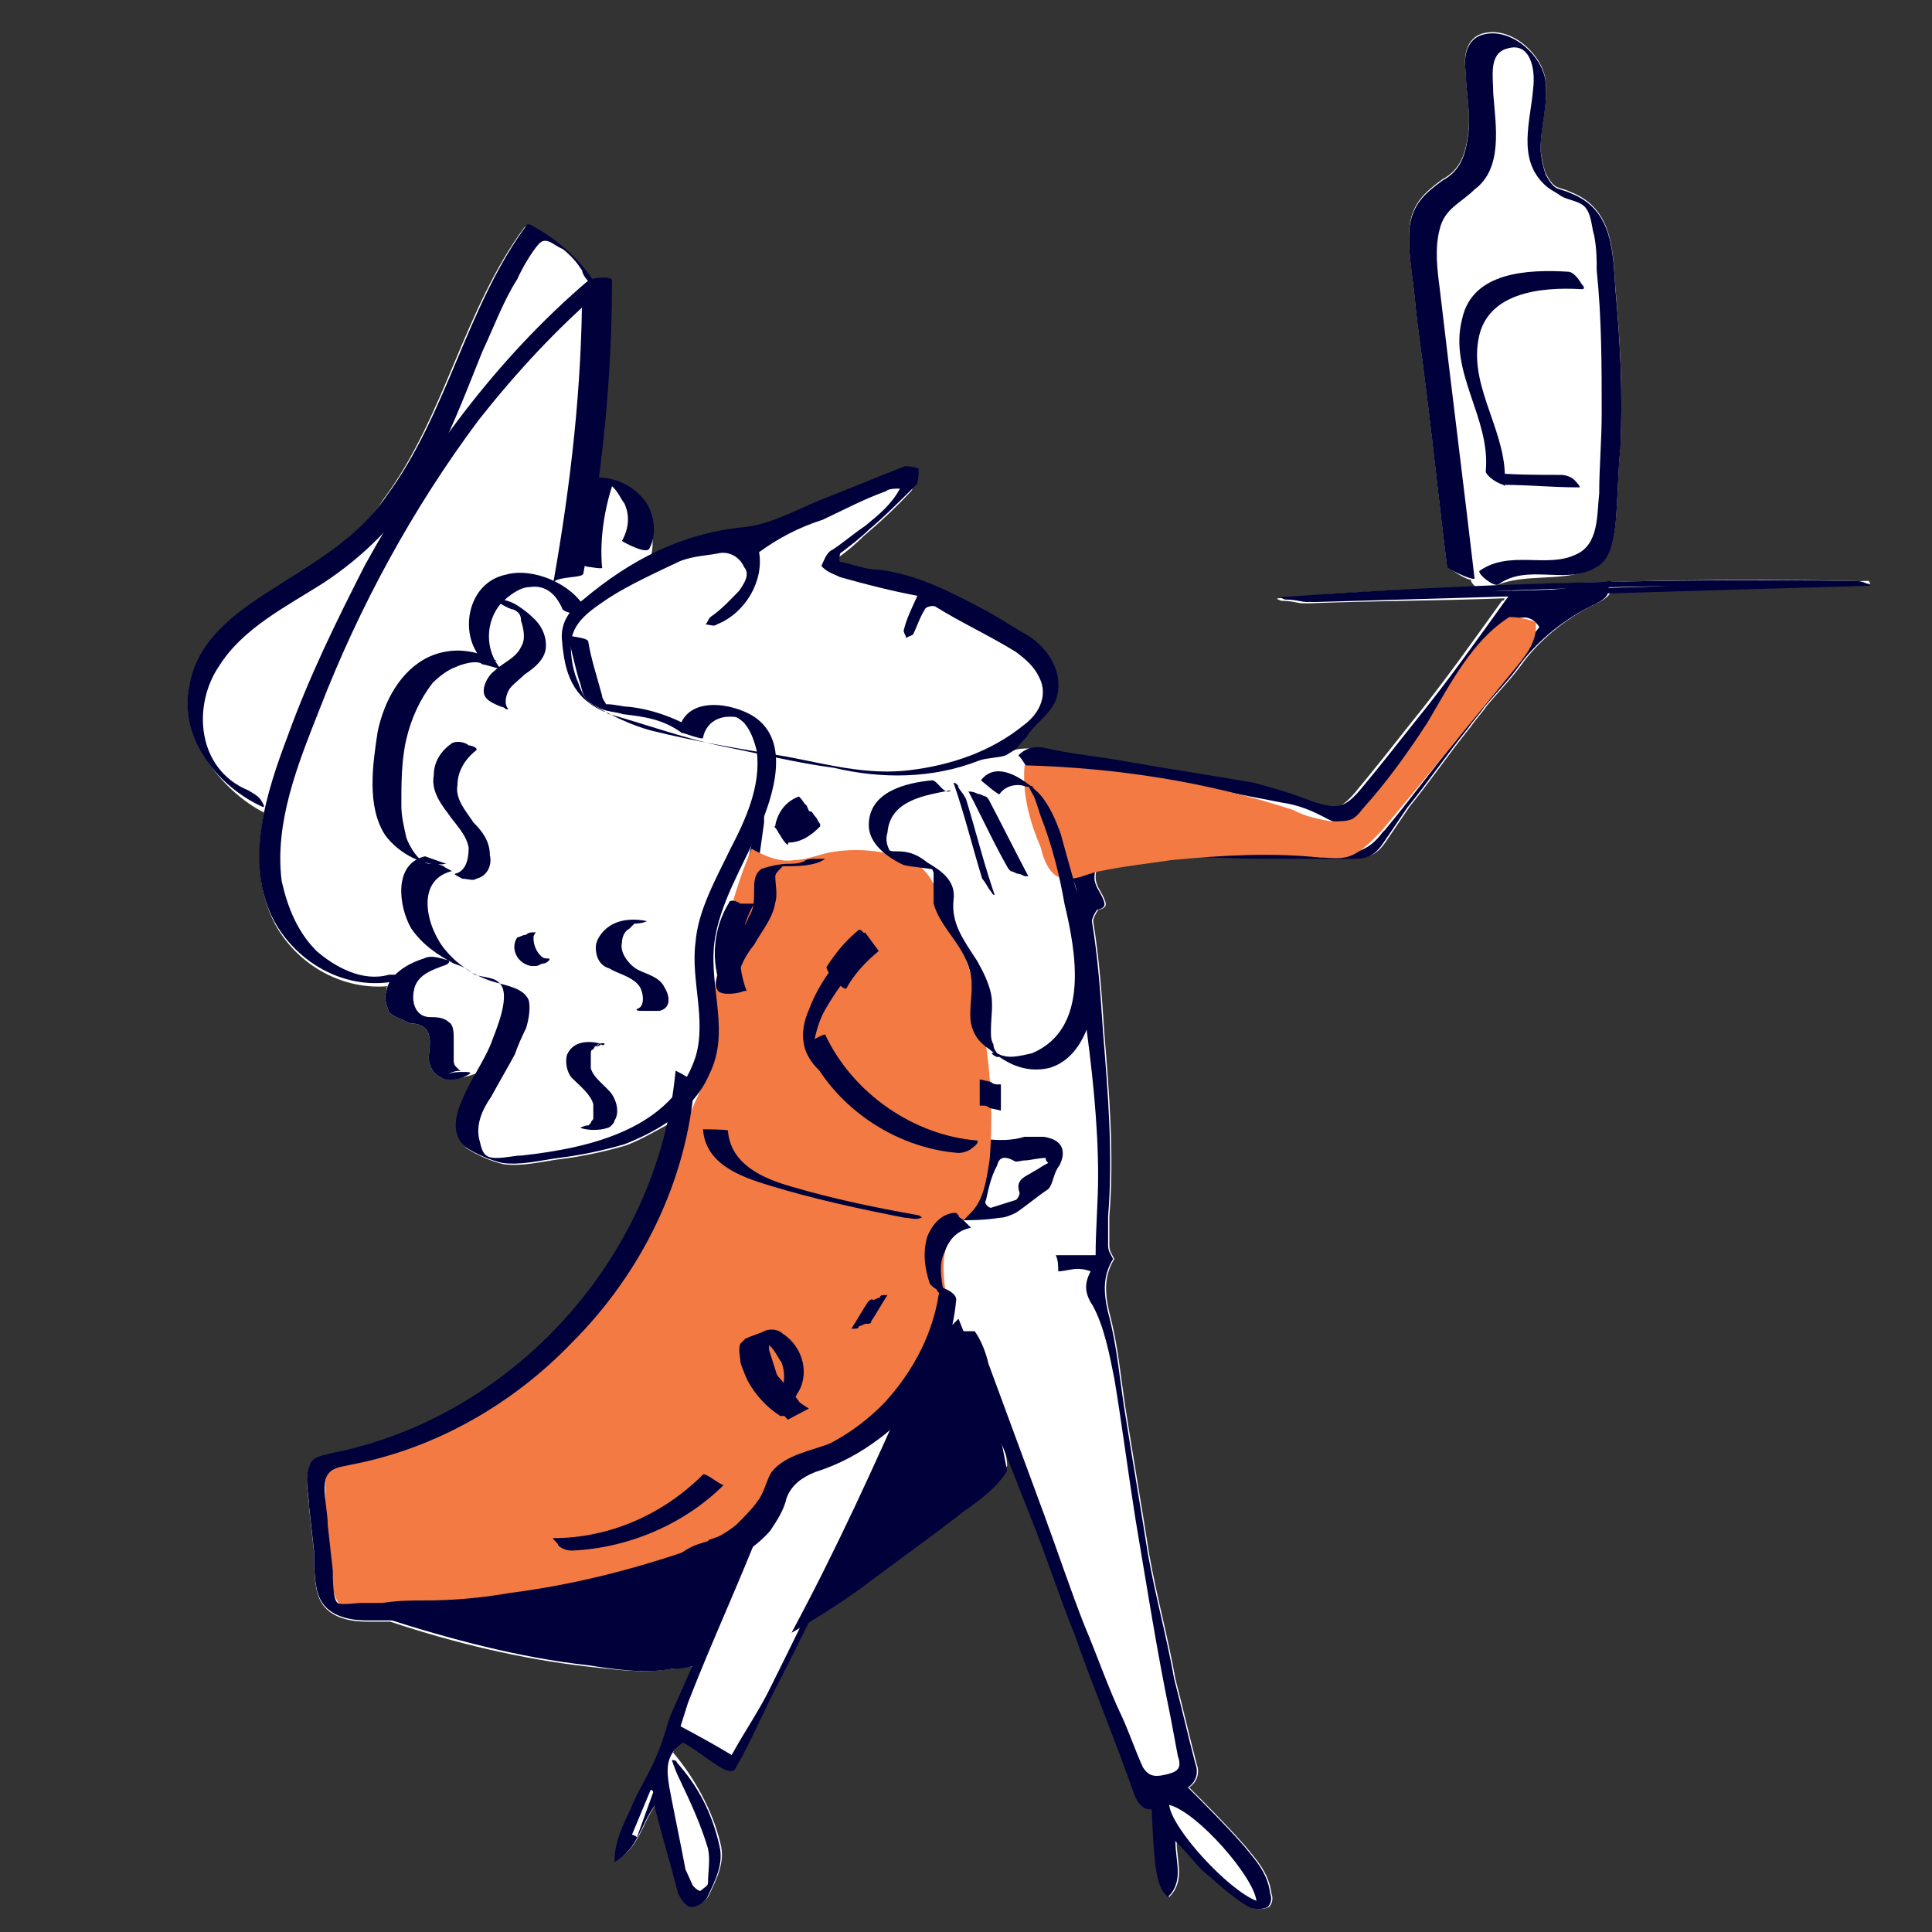
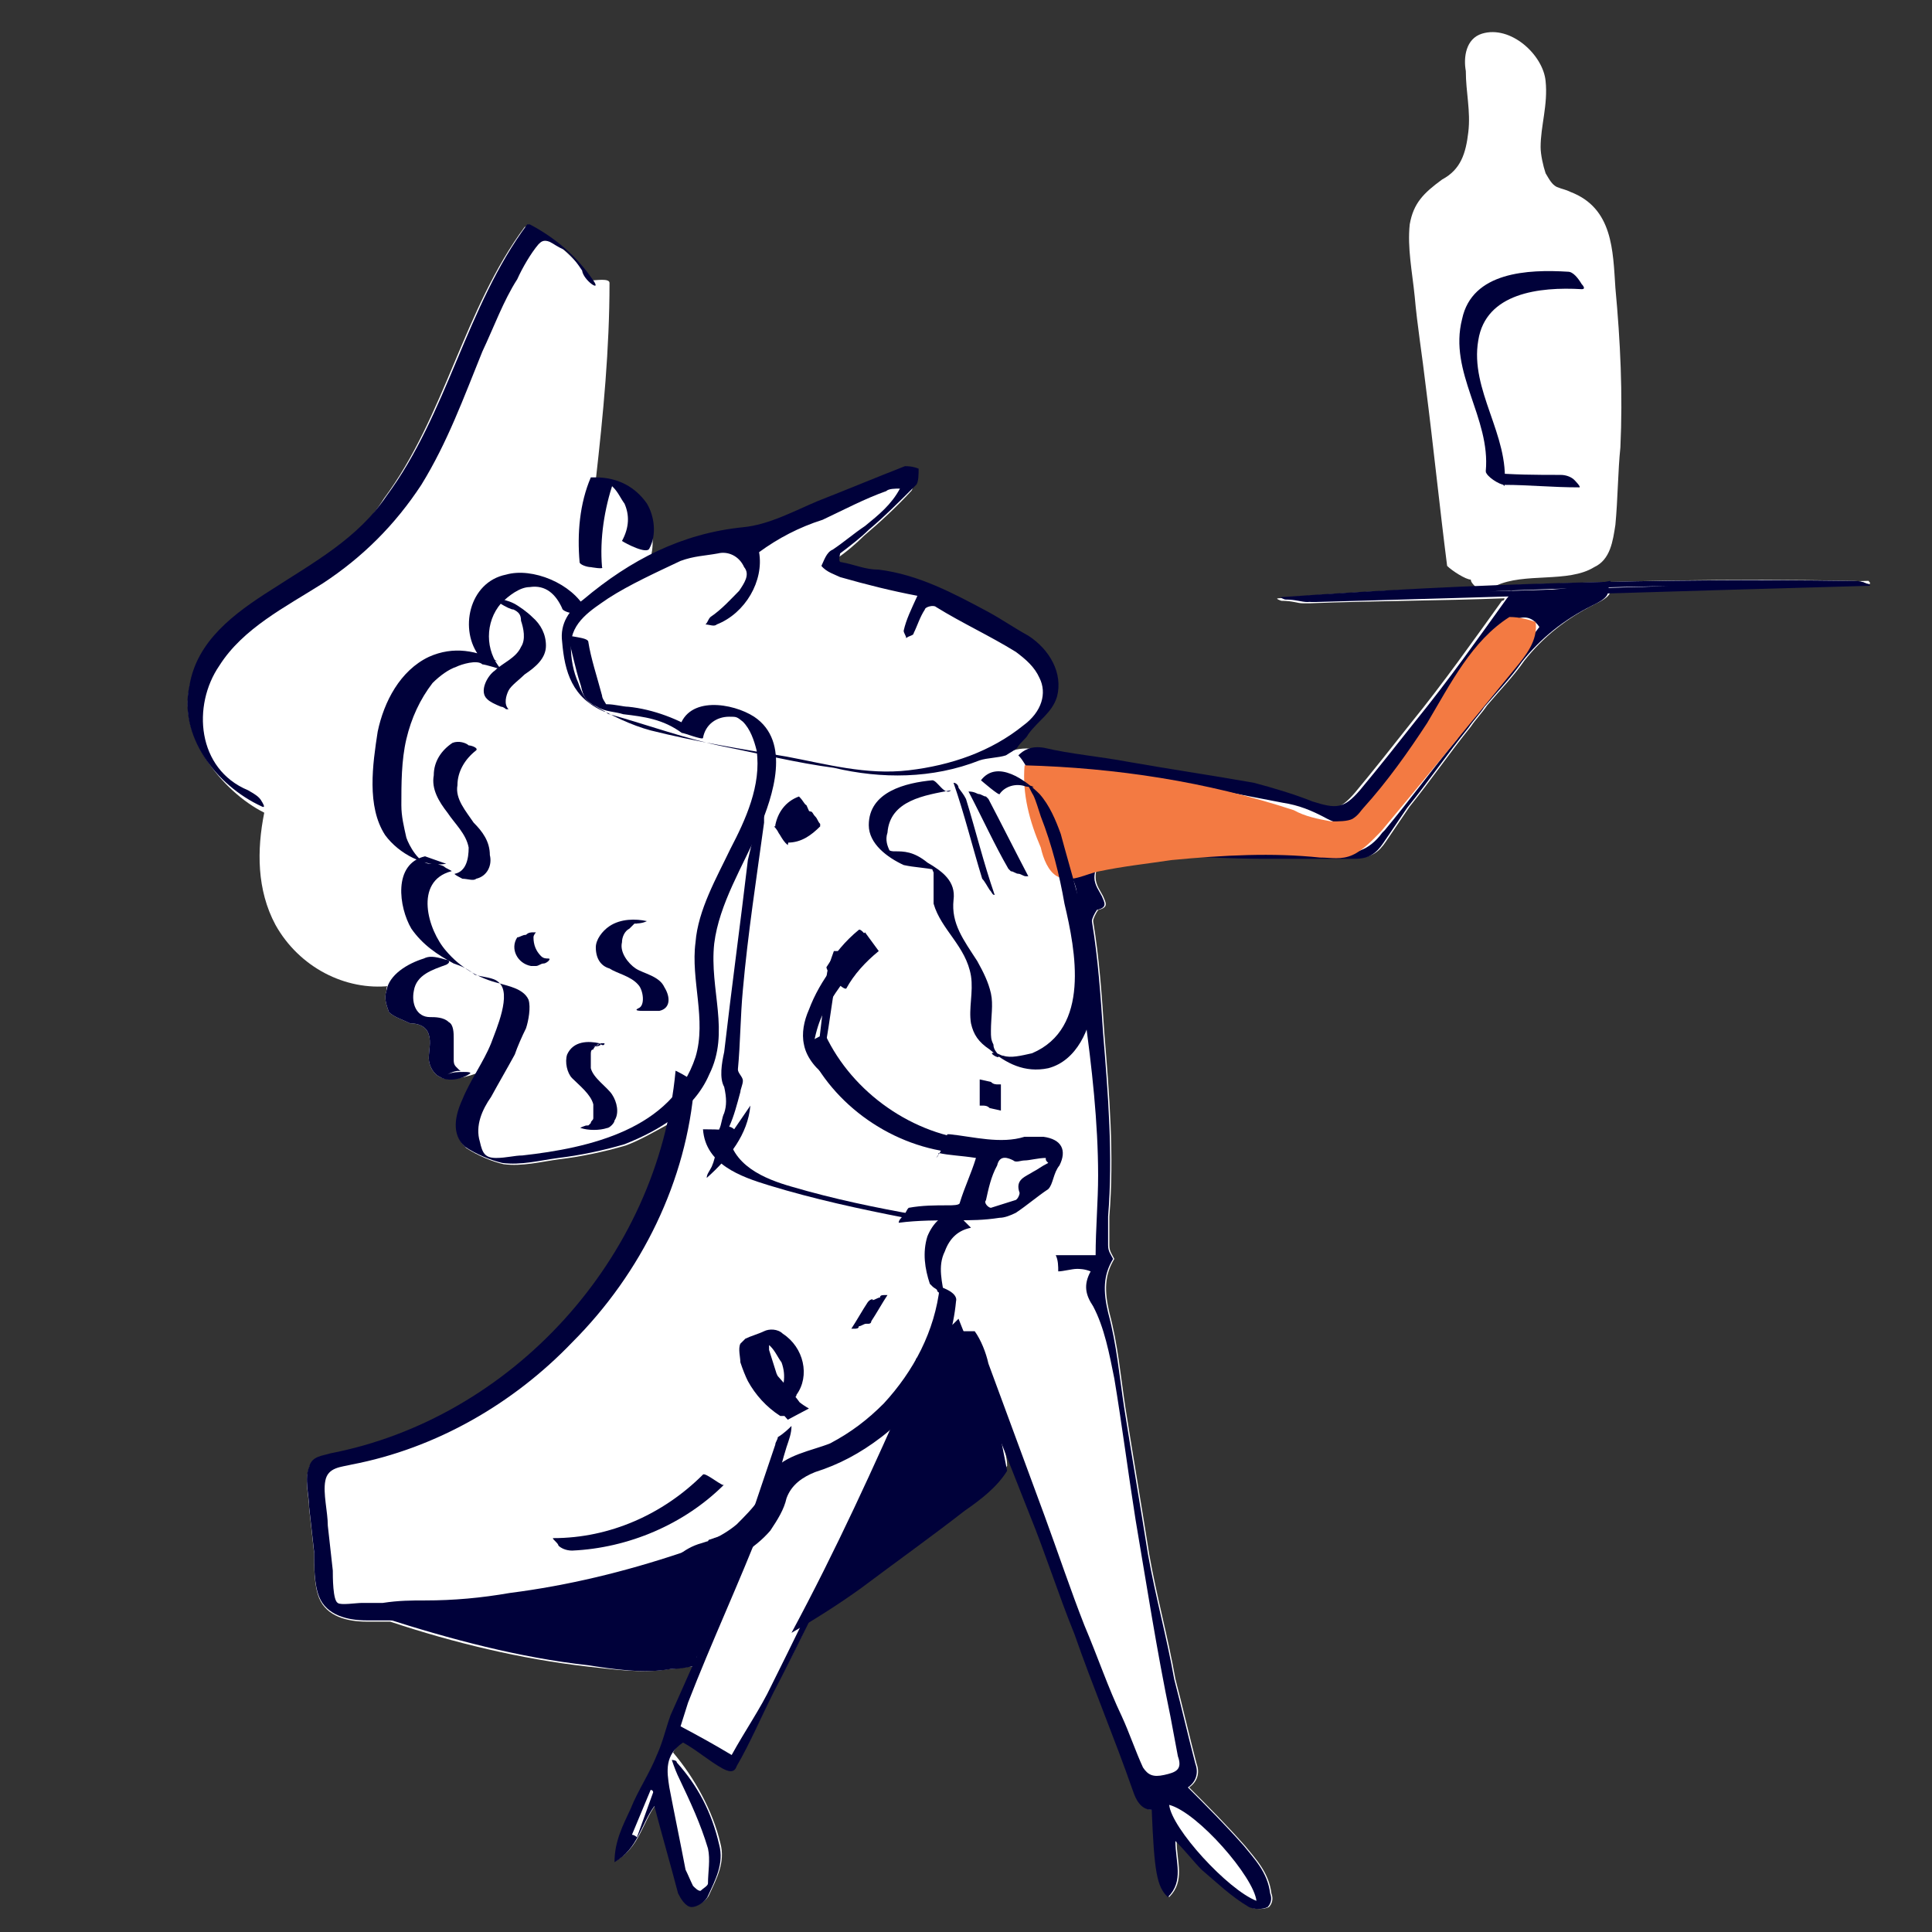
<svg xmlns="http://www.w3.org/2000/svg" version="1.1" id="Layer_2_00000115516908859129846680000009418452192516838798_" x="0px" y="0px" viewBox="0 0 155 155" style="enable-background:new 0 0 155 155;" xml:space="preserve">
  <rect x="0" y="0" width="155" height="155" fill="#333333" stroke="none" />
  <style type="text/css">
	.st0{fill:#FFFFFF;}
	.st1{fill:#00013A;}
	.st2{fill:#F37A42;}
</style>
  <path class="st0" d="M149.7,46.8c-0.4-0.2-0.9-0.2-1.3-0.2c-9.4-0.2-18.8,0-28.4,0.4c2.3-1.1,5.8-0.2,7.9-1.5  c1.3-0.6,1.5-2.1,1.7-3.4c0.2-2.1,0.2-4.3,0.4-6.2c0.2-4.3,0-8.5-0.4-12.8c-0.2-3-0.2-6.4-3.6-7.7c-0.4-0.2-0.6-0.2-1.1-0.4  c-0.4-0.2-0.6-0.6-0.9-1.1c-0.2-0.6-0.4-1.5-0.4-2.1c0-1.7,0.6-3.4,0.4-5.3c-0.2-2.1-2.8-4.5-5.1-3.8c-1.3,0.4-1.5,1.9-1.3,3  c0,1.7,0.4,3.2,0.2,4.9s-0.6,3-2.1,3.8c-1.5,1.1-2.3,1.9-2.6,3.6c-0.2,1.9,0.2,3.8,0.4,5.8c0.2,2.3,0.6,4.7,0.9,7.3  c0.6,4.7,1.1,9.6,1.7,14.3c0.4,0.4,1.5,1.1,1.9,1.1c0,0.2,0.2,0.4,0.4,0.6c-5.3,0.2-10.5,0.4-15.8,0.9c-0.4,0,0.2,0.2,0.2,0.2  c0.9,0,1.3,0.2,1.7,0.2h0.2c0.2,0,0.2,0,0.4,0c5.1-0.2,10.5-0.2,15.6-0.4c0,0.2-0.2,0.2-0.2,0.2c-2.3,3.2-4.7,6.6-7.3,9.8  c-1.5,1.9-3,3.8-4.5,5.6c-1.3,1.5-1.9,1.5-3.8,0.9c-1.5-0.6-3.2-1.1-4.7-1.5c-3.4-0.6-6.8-1.1-10.2-1.7c-2.1-0.4-4.5-0.6-6.6-1.1  c-0.6-0.2-1.5-0.2-2.1,0c0.2-0.4,0.6-0.6,0.9-1.1c0.9-1.1,1.9-1.7,2.3-3c0.4-1.9-0.6-3.8-2.3-4.9c-1.1-0.6-2.1-1.3-3.2-1.9  c-2.8-1.5-5.6-3-8.8-3.4c-1.1,0-1.9-0.4-3-0.6c-0.2,0-0.2-0.2-0.2-0.4c0.9-0.6,1.7-1.3,2.3-1.9c1.3-1.1,2.6-2.3,3.8-3.6  c0.2-0.2,0.2-0.9,0.2-1.3c-0.4-0.2-0.9-0.2-1.1-0.2c-2.3,0.9-4.7,1.9-7,2.8c-1.9,0.9-3.8,1.9-6,2.1c-2.6,0.2-4.9,0.9-7,1.9  c0.4-1.3,0-3.2-0.6-4.1c-0.9-1.3-2.3-2.1-3.8-2.1c0.6-5.3,1.1-10.5,1.1-15.8c0-0.4-1.1-0.2-1.5-0.2c-1.3-1.9-3-3.4-5.1-4.3  c0,0,0,0-0.2,0c-4.9,6.6-6.4,15.2-11.3,21.8c-2.1,3.4-5.6,5.3-9,7.5c-3,1.9-6,4.1-6.6,7.7c-0.9,3.8,2.6,8.3,6,10  c-0.6,3-0.6,6.2,0.9,9c1.9,3.4,5.6,5.3,9.2,4.9C31,79,31,79.3,31,79.5c-0.2,0.6,0,1.1,0.2,1.7c0.4,0.4,1.1,0.6,1.7,0.9  c0.6,0,1.3,0.2,1.5,0.9c0.2,0.6,0,1.3,0,1.9s0.4,1.3,0.9,1.5c0.6,0.4,2.3,0,3.2-0.4c-0.4,0.9-0.9,1.5-1.3,2.3  c-0.6,1.3-0.9,2.8,0.2,3.8c0.9,0.6,2.1,1.1,3,1.3c1.5,0.2,3-0.2,4.5-0.4c1.7-0.2,3.6-0.6,5.3-1.1c1.1-0.4,2.3-1.1,3.4-1.7  c-3,13.2-13.9,23.9-27.1,26.5c-0.6,0.2-1.5,0.2-1.7,1.1c-0.4,0.9,0,2.3,0,3.2l0.4,3.6c0,1.1,0,2.6,0.4,3.6c0.6,1.5,2.3,1.9,3.8,1.9  c0.6,0,1.3,0,1.9,0c5.1,1.7,10.5,3,15.8,3.6c1.9,0.2,4.5,0.6,6.6,0.2c0.6,0,1.3-0.2,1.9-0.2c-0.6,1.3-1.1,2.6-1.7,3.8  c-0.4,1.1-0.6,2.1-1.1,3.2c-0.6,1.5-1.5,2.8-2.1,4.3c-0.6,1.3-1.3,2.6-1.3,4.3c1.9-1.1,2.1-3,3.2-4.5c0.6,2.3,1.3,4.7,1.9,7  c0.2,0.4,0.6,1.1,1.1,1.1c0.4,0,1.1-0.4,1.3-0.9c0.6-1.3,1.3-2.6,0.9-4.1c-0.6-2.6-2.1-5.3-3.8-7.3c0.2-0.4,0.4-0.6,0.9-1.1  c1.1,0.6,2.1,1.5,3.2,2.1c0.4,0.2,0.9,0.4,1.1-0.2c1.1-1.9,1.9-3.8,3-6c0.9-1.7,1.9-3.6,2.8-5.6c1.3-0.9,2.8-1.7,4.1-2.8  c2.8-2.1,5.6-4.1,8.3-6.2c1.3-0.9,2.6-1.9,3.4-3.2c0-0.6-0.2-1.3-0.4-1.9c0.9,1.9,1.5,3.8,2.3,5.8c1.3,3.2,2.3,6.4,3.6,9.6  c1.5,4.3,3.2,8.3,4.7,12.6c0.2,0.6,0.6,1.5,1.5,1.5c0.2,4.9,0.4,6.2,1.3,7c1.3-1.3,0.6-2.8,0.6-4.5c0.9,0.9,1.5,1.7,2.1,2.3  c1.3,1.1,2.3,2.1,3.8,3c0.4,0.2,1.1,0.2,1.5,0c0.2-0.2,0.4-0.6,0.2-1.1c-0.2-1.7-1.3-2.8-2.1-3.8c-1.5-1.7-3-3.2-4.5-4.7  c0.6-0.4,0.9-1.1,0.6-1.9c-0.6-2.3-1.1-4.5-1.7-6.8c-0.6-3.4-1.5-6.6-2.1-10c-0.6-3.8-1.3-7.9-1.9-11.7c-0.4-2.6-0.6-5.1-1.3-7.7  c-0.4-1.7-0.4-3,0.4-4.3c-0.2-0.4-0.4-0.6-0.4-1.1c0-0.9,0-1.7,0-2.3c0.4-4.9,0-9.8-0.4-14.7c-0.2-3-0.4-6-0.9-9  c0-0.2,0.2-0.6,0.4-0.9c0.9-0.2,0.6-0.6,0.4-1.1c-0.2-0.4-0.6-0.9-0.6-1.5c0-0.2,0-0.6,0.2-0.9l0,0c1.9-0.4,3.8-0.6,5.8-0.9  c2.6,0,5.1,0.2,7.7,0.2c2.3,0,4.9,0,7.3,0c1.1,0,1.7-0.4,2.3-1.3c0.6-0.9,1.3-1.9,1.9-2.8c1.7-2.1,3.2-4.3,4.9-6.4  c0.4-0.6,0.9-1.1,1.3-1.7c1.1-1.3,2.1-2.3,3-3.6c1.5-1.9,3.4-3.4,5.6-4.5c0.4-0.2,1.3-0.6,1.3-1.1c0-0.2,0-0.2,0-0.2  c6.8-0.2,13.9-0.4,20.7-0.6C150.3,47,149.7,46.8,149.7,46.8z" />
  <g id="Layer_1-2">
    <g>
      <path class="st1" d="M60.2,88.7c-0.4,0.6-0.9,1.3-1.3,1.9c0,0-0.2-0.2-0.4-0.2c0.4-0.9,0.6-1.7,0.9-2.8c0-0.2,0.2-0.6,0.2-0.9    s-0.4-0.6-0.4-0.9c0.2-2.1,0.2-4.3,0.4-6.4c0.4-4.5,1.1-9,1.7-13.4c0-0.4,0-0.6,0-1.1c-0.2,0-0.2,0-0.4,0    c-0.2,1.3-0.6,2.8-0.9,4.1c-0.6,5.1-1.3,10.2-1.9,15.4c-0.2,0.9-0.4,2.1,0,2.8c0.2,0.9,0.2,1.5,0,2.1c-0.2,0.4-0.2,0.9-0.4,1.3    c-0.2,1.1-0.2,2.1-0.6,3c-0.2,0.4-0.4,0.6-0.4,0.9C58.5,92.9,60,91,60.2,88.7" />
      <path class="st1" d="M66.2,84c0.4-2.1,0.6-4.3,1.1-6.6c0-0.4,0-0.6,0-1.1c-0.2,0-0.2,0-0.4,0c-0.2,0.6-0.6,1.5-0.6,2.3    c-0.2,1.7-0.4,3.4-0.6,5.1C65.6,83.7,66,84,66.2,84" />
      <path class="st1" d="M75.8,107.7c-1.7,2.8-3.2,5.6-4.5,8.3c-3.2,6.4-6.2,12.8-9.4,19.2c-0.9,1.9-2.1,3.6-3.2,5.6    c-1.5-0.9-2.6-1.5-4.1-2.3c0.2-0.6,0.4-1.3,0.6-1.9c1.9-4.9,4.1-9.6,6-14.5c0.9-1.9,1.3-4.1,1.9-6c0.2-0.6,0.4-1.1,0.4-1.7    c-0.2,0.2-0.6,0.6-1.1,0.9c0,0.2-0.2,0.4-0.2,0.6c-1.3,3.8-2.6,7.9-4.1,11.7c-1.3,3.4-2.8,6.6-4.3,10c-0.4,1.1-0.6,2.1-1.1,3.2    c-0.6,1.5-1.5,2.8-2.1,4.3c-0.6,1.3-1.3,2.6-1.3,4.3c1.9-1.1,2.1-3,3.2-4.5c0.6,2.3,1.3,4.7,1.9,7c0.2,0.4,0.6,1.1,1.1,1.1    c0.4,0,1.1-0.4,1.3-0.9c0.6-1.3,1.3-2.6,0.9-4.1c-0.6-2.6-1.7-4.7-3.4-6.6c0-0.2-0.4-0.2-0.4-0.2c0.2,0.6,0.4,1.1,0.6,1.5    c0.9,1.9,1.7,3.6,2.3,5.6c0.2,0.9,0,1.9,0,2.8c0,0.2-0.4,0.4-0.6,0.6c-0.2,0-0.4-0.2-0.6-0.4c-0.2-0.4-0.4-0.9-0.6-1.3    c-0.4-2.1-0.9-4.5-1.3-6.6c-0.2-1.3-0.4-2.6,1.1-3.6c1.1,0.6,2.1,1.5,3.2,2.1c0.4,0.2,0.9,0.4,1.1-0.2c1.1-1.9,1.9-3.8,3-6    c1.1-2.1,2.3-4.5,3.4-6.8c0.9-1.7,1.7-3.6,2.6-5.6c0.9-1.9,1.7-4.1,2.8-5.8c1.5-2.8,3-5.6,4.7-8.1c0.4-0.9,1.1-1.7,1.7-2.6    c-0.2,0-0.6,0-0.9,0C76,107.2,75.8,107.4,75.8,107.7 M51.1,147.4c0,0-0.2-0.2-0.4-0.2l1.5-3.6c0,0,0.2,0,0.2,0.2L51.1,147.4    L51.1,147.4z" />
      <path class="st1" d="M83.7,91.2c-0.4,0-1.1,0-1.5,0c-1.9,0.6-4.1,0-6-0.2H76c-0.2,0.6-0.4,1.3-0.9,1.9c0.2-0.2,0.2-0.2,0.2-0.4    c0.9,0.2,1.7,0.2,3,0.4c-0.4,1.3-0.9,2.3-1.3,3.6c0,0.2-0.6,0.2-0.9,0.2c-1.1,0-2.1,0-3.2,0.2c-0.2,0.2-0.2,0.4-0.4,0.6    c-0.2,0.2-0.4,0.4-0.4,0.6c1.5-0.2,3.2-0.2,4.7-0.2c1.1,0,2.1,0,3.4-0.2c0.4,0,0.9-0.2,1.3-0.4c0.9-0.6,1.7-1.3,2.6-1.9    c0.4-0.4,0.4-1.3,0.9-1.9C85.6,92.3,85.2,91.4,83.7,91.2 M82.9,94c-0.6,0.4-1.5,0.6-1.1,1.7c0,0.2-0.2,0.6-0.4,0.6    c-0.6,0.2-1.3,0.4-1.9,0.6c-0.2,0-0.6-0.4-0.4-0.6c0.2-0.9,0.4-1.9,0.9-2.8c0.2-0.9,0.9-0.6,1.3-0.4c0.2,0.2,0.6,0,0.9,0    c0.4,0,1.1-0.2,1.7-0.2c0,0.2,0,0.2,0.2,0.4C83.5,93.6,83.3,93.8,82.9,94" />
      <path class="st1" d="M116.6,47.2c-0.2,0.2-0.2,0.4-0.4,0.4c0.4,0,1.1,0,1.5,0c1.1,0,2.3,0,3.6-0.2c-0.2,0.4-0.4,0.6-0.4,0.6    c-2.3,3.2-4.7,6.6-7.3,9.8c-1.5,1.9-3,3.8-4.5,5.6c-1.3,1.5-1.9,1.5-3.8,0.9c-1.5-0.6-3.2-1.1-4.7-1.5c-3.4-0.6-6.8-1.1-10.2-1.7    c-2.1-0.4-4.5-0.6-6.6-1.1c-1.1-0.2-1.7,0.2-2.1,0.6c0.4,0.4,0.6,0.9,0.9,1.3c0,0.2,0,0.4,0,0.6c0.2,0,0.6,0,0.9,0c0,0,0,0,0-0.2    s0-0.4,0-0.6c1.1,0.2,1.9,0.2,2.8,0.4c2.3,0.2,4.7,0.2,7,0.6c3.2,0.4,6.4,1.1,9.6,1.7c1.3,0.2,2.3,0.6,3.6,1.3    c1.7,0.9,2.8,0,3.8-1.3c1.7-2.1,3.2-4.3,4.9-6.6c1.5-1.9,2.8-4.1,4.3-6c0.6-0.9,1.3-1.5,2.1-2.1c0.9-0.4,1.5,0,1.9,0.6    c-2.3,3-4.5,6-6.6,9c-1.9,2.3-3.8,4.9-5.8,7.3l-0.2,0.2c-1.1,1.5-2.3,1.7-3.6,1.7c-2.1,0-4.3,0-6.4,0c-1.9,0-3.8-0.2-5.8-0.2    c-1.7,0-3.4,0-5.1,0.2c-0.9,0-1.5,0.2-2.3,0.4c-0.2,0-0.4,0-0.4,0c-0.2,0.6-0.6,1.1-1.3,1.5c0.2,0.4,0.4,0.9,0.4,1.5    c0.2,3.2,0.2,6.4,0.6,9.4c0.6,4.3,1.1,8.8,1.1,13c0,2.1-0.2,4.3-0.2,6.4c-1.1,0-2.1,0-3.2,0c0.2,0.4,0.2,0.9,0.2,1.3    c0.4,0,1.1-0.2,1.5-0.2c0.2,0,0.6,0,1.1,0.2c-0.6,1.1-0.4,1.9,0.2,2.8c0.9,1.7,1.3,3.8,1.7,5.8c0.6,3.6,1.1,7.5,1.7,11.3    c0.9,5.3,1.7,10.5,2.8,15.8c0.2,1.1,0.4,2.1,0.6,3.2c0.4,1.1-0.2,1.3-1.1,1.5c-0.9,0.2-1.3,0-1.7-0.6c-0.6-1.3-1.1-2.8-1.7-4.1    c-1.1-2.3-1.9-4.7-3-7.3c-1.1-2.8-2.1-5.8-3.2-8.8c-1.5-4.1-3-8.1-4.5-12.2c-0.2-0.9-0.6-1.9-1.1-2.6H78c-0.2,0-0.6,0-0.9,0    c0.2,0.4,0.2,0.6,0.2,0.6c0.6,1.9,1.3,4.1,2.1,6c1.1,2.8,2.1,5.3,3.2,8.1c1.3,3.2,2.3,6.4,3.6,9.6c1.5,4.3,3.2,8.3,4.7,12.6    c0.2,0.6,0.6,1.5,1.5,1.5c0.2,4.9,0.4,6.2,1.3,7c1.3-1.3,0.6-2.8,0.6-4.5c0.9,0.9,1.5,1.7,2.1,2.3c1.3,1.1,2.3,2.1,3.8,3    c0.4,0.2,1.1,0.2,1.5,0c0.2-0.2,0.4-0.6,0.2-1.1c-0.2-1.7-1.3-2.8-2.1-3.8c-1.5-1.7-3-3.2-4.5-4.7c0.6-0.4,0.9-1.1,0.6-1.9    c-0.6-2.3-1.1-4.5-1.7-6.8c-0.6-3.4-1.5-6.6-2.1-10c-0.6-3.8-1.3-7.9-1.9-11.7c-0.4-2.6-0.6-5.1-1.3-7.7c-0.4-1.7-0.4-3,0.4-4.3    c-0.2-0.4-0.4-0.6-0.4-1.1c0-0.9,0-1.7,0-2.3c0.4-4.9,0-9.8-0.4-14.7c-0.2-3-0.4-6-0.9-9c0-0.2,0.2-0.6,0.4-0.9    c0.9-0.2,0.6-0.6,0.4-1.1c-0.2-0.4-0.6-0.9-0.6-1.5c0-0.4,0.2-1.1,0.4-1.3c1.7-0.2,3.4-0.4,5.1-0.4c2.6,0,5.3,0.2,8.1,0.2    c2.3,0,4.9,0,7.3,0c1.1,0,1.7-0.4,2.3-1.3c0.6-0.9,1.3-1.9,1.9-2.8c1.7-2.1,3.2-4.3,4.9-6.4c0.4-0.6,0.9-1.1,1.3-1.7    c1.1-1.3,2.1-2.3,3-3.6c1.5-1.9,3.4-3.4,5.6-4.5c0.4-0.2,1.3-0.6,1.3-1.1c0-0.4,0.2-0.6,0.2-0.9C124.9,47.5,120.9,47.7,116.6,47.2     M100.8,152.5c-2.3-0.9-6.8-5.8-7-7.7C96.1,145.4,100.6,150.6,100.8,152.5" />
      <path class="st1" d="M67.5,45.1c1.1,0.2,1.9,0.6,3,0.6c3.2,0.4,6,1.9,8.8,3.4c1.1,0.6,2.1,1.3,3.2,1.9c1.7,1.1,2.8,3,2.3,4.9    c-0.4,1.3-1.5,1.9-2.3,3c-0.2,0.4-0.6,0.6-0.9,1.1c-0.2,0.2-0.6,0.4-0.9,0.6c-0.6,0.2-1.5,0.2-2.1,0.4c-3.8,1.5-7.9,1.5-11.7,0.6    c-3-0.4-5.8-1.1-8.8-1.7c-3-0.6-6-1.7-9.2-2.6c-0.2,0-0.2-0.2-0.4-0.2c-2.6-1.1-3.2-3.2-3.4-5.6c-0.2-1.5,0.6-2.6,1.7-3.4    c3.8-3.2,7.9-5.3,12.8-5.8c2.1-0.2,4.1-1.3,6-2.1c2.3-0.9,4.7-1.9,7-2.8c0.2,0,0.6,0,1.1,0.2c0,0.4,0,1.1-0.2,1.3    c-1.3,1.3-2.6,2.6-3.8,3.6c-0.6,0.6-1.5,1.3-2.3,1.9C67.3,44.9,67.3,45.1,67.5,45.1 M60.9,44.3c0.4,2.3-1.1,4.9-3.4,5.8    c-0.2,0.2-0.6,0-0.9,0c0.2-0.2,0.2-0.4,0.4-0.6c0.9-0.6,1.7-1.5,2.3-2.1c0.4-0.6,0.9-1.3,0.4-1.9c-0.4-0.9-1.3-1.3-2.1-1.1    c-1.1,0.2-1.9,0.2-3,0.6c-1.9,0.9-4.1,1.9-5.8,3c-1.3,0.9-3,1.9-3,3.8c0,1.1,0.2,2.1,0.6,3c0.2,0.6,0.6,1.5,1.1,1.7    c1.5,0.9,3.2,1.7,4.7,2.1c3.6,0.9,7.3,1.5,10.9,2.1c3.2,0.6,6.4,1.5,9.8,1.1c3.4-0.4,6.6-1.5,9.2-3.6c1.5-1.1,1.9-2.6,1.3-3.8    c-0.4-0.9-1.1-1.5-1.9-2.1c-2.1-1.3-4.3-2.3-6.4-3.6c-0.2-0.2-0.9,0-0.9,0.2c-0.4,0.6-0.6,1.3-0.9,1.9c0,0.2-0.4,0.2-0.6,0.4    c0-0.2-0.2-0.4-0.2-0.6c0.2-0.9,0.6-1.7,1.1-2.8c-2.1-0.4-4.1-0.9-6.2-1.5c-0.4-0.2-1.1-0.4-1.5-0.9c0.2-0.4,0.4-1.1,0.9-1.3    c0.9-0.6,1.7-1.3,2.6-1.9c1.1-0.9,2.1-1.7,2.8-3c-0.4,0-0.9,0-1.1,0.2c-1.7,0.6-3.4,1.5-5.1,2.3C64.1,42.3,62.4,43.2,60.9,44.3" />
-       <path class="st2" d="M65.6,116.4c-1.3,0.4-2.6,0.6-3.4,1.7c-0.4,0.6-0.6,1.7-1.1,2.3c-0.4,0.9-1.3,1.3-1.9,1.9    c-2.6,1.9-5.3,3.6-7.9,5.6c-0.6,0.4-1.1,0.9-1.7,1.1c-1.1,0.4-2.1,0.4-3.4,0.4c-5.3,0.2-10.9,0.2-16.2,0c-0.9,0-1.9,0-2.6-0.6    c-0.6-0.4-0.6-1.3-0.9-2.1c-0.4-2.3-0.4-4.9-0.4-7.3c0-0.4,0-0.9,0.2-1.3c0.2-0.4,0.6-0.6,1.1-0.6c2.3-1.1,4.7-1.9,6.8-3    c8.5-3.8,15.4-11.1,19-19.6c1.1-2.3,1.7-4.7,2.8-7c0.4-0.9,0.6-1.5,0.9-2.3c0.2-1.1,0.2-1.9,0.2-3c0.2-4.9,1.3-10,3.2-14.5    c1.1,0.6,2.3,1.1,3.4,0.9c0.9,0,1.9-0.4,2.8-0.6c2.1-0.4,4.5-0.2,6.4,0.6c0.4,0.2,0.9,0.4,1.3,0.9c0.4,0.4,0.6,0.9,0.9,1.3    c3.4,6.6,4.9,14.3,4.3,21.8c-0.2,1.3-0.4,2.8-1.1,3.8c-0.4,0.6-1.3,1.3-1.7,1.9c-1.3,1.7-0.9,3.8-0.6,6c0.2,1.9-0.4,3.4-1.3,5.1    C72.2,112.8,69,115.3,65.6,116.4" />
      <path class="st2" d="M105.9,68.8c0.9,0,1.7,0.2,2.6-0.2c0.9-0.4,1.7-1.3,2.3-1.9c3.6-4.3,7-8.5,10.7-13c0.9-1.1,1.9-2.3,1.7-3.8    c-0.6-0.2-1.3-0.4-2.1-0.4c-3,1.9-4.7,5.3-6.6,8.5c-1.5,2.3-3.2,4.7-5.1,6.8c-0.2,0.2-0.4,0.6-0.9,0.9c-0.4,0.2-1.1,0.2-1.7,0.2    c-1.1-0.2-2.1-0.4-3-0.9c-7-2.3-14.3-3.4-21.6-3.6c-0.2,2.3,0.4,4.5,1.3,6.6c0.2,0.9,0.6,1.9,1.3,2.3c1.1,0.6,2.3-0.2,3.4-0.4    c1.9-0.4,3.8-0.6,5.8-0.9C98.2,68.6,102.1,68.4,105.9,68.8" />
      <path class="st1" d="M47,48.9c-1.1-2.1-4.3-3.4-6.4-2.8c-3,0.6-3.8,4.5-2.1,6.6c0.4,0.2,1.1,0.2,1.5,0.4c-1.7-0.9-3.6-1.3-5.6-0.4    c-2.3,1.1-3.6,3.6-4.1,6c-0.4,2.6-0.9,6,0.6,8.3c1.1,1.5,3.2,2.6,4.9,2.3c-0.6-0.2-1.1-0.4-1.7-0.6c-2.6,0.6-2.1,4.1-1.1,5.8    c0.9,1.3,2.1,2.1,3.4,2.8c0.6,0.2,1.1,0.4,1.7,0.9c0.6,0.2,1.5,0.2,1.9,0.6c1.1,0.9-0.2,3.8-0.6,4.9c-0.6,1.5-1.7,3-2.3,4.5    c-0.6,1.3-0.9,2.8,0.2,3.8c0.9,0.6,2.1,1.1,3,1.3c1.5,0.2,3-0.2,4.5-0.4c1.7-0.2,3.6-0.6,5.3-1.1c2.8-1.1,5.6-2.8,6.8-5.6    c1.7-3.4,0-6.8,0.4-10.5c0.4-3.2,2.3-6.2,3.6-9.2c1.1-2.6,2.6-7-0.4-9c-1.7-1.1-5.3-1.7-6,0.9c0.6,0.2,1.1,0.4,1.7,0.4    c-1.7-1.1-3.8-1.9-5.8-2.1c-0.4,0-1.1-0.2-1.7-0.2c-0.6,0,0,0,0,0.2c0-0.2-0.4-0.6-0.4-0.9c-0.4-1.5-0.9-3-1.1-4.3    c0-0.4-1.7-0.4-1.7-0.6c0.4,1.3,0.6,2.6,1.1,4.1c0.2,0.9,0.4,1.3,1.3,1.7c0.6,0.4,1.5,0.4,2.1,0.6c1.7,0.2,3.2,0.4,4.7,1.5    c0.2,0,1.7,0.6,1.7,0.4c0.2-1.1,1.1-1.7,2.1-1.7c0.6,0,0.6,0,1.1,0.4c0.6,0.6,0.9,1.5,1.1,2.3c0.4,2.8-0.9,5.6-2.1,7.9    c-1.1,2.3-2.6,4.9-2.8,7.5c-0.4,3,0.9,6.2,0,9.2c-1.9,5.8-8.5,7.3-13.9,7.9c-0.6,0-1.3,0.2-2.1,0.2c-0.9,0-1.1-0.4-1.3-1.3    c-0.4-1.3,0.2-2.6,0.9-3.6c0.6-1.1,1.3-2.3,1.9-3.4c0.2-0.6,0.6-1.5,0.9-2.1c0.2-0.6,0.4-1.7,0.2-2.3c-0.4-0.9-1.7-1.1-2.3-1.3    c-1.7-0.4-3.2-1.3-4.3-2.6c-1.5-1.7-2.6-5.6,0.4-6.4c0.2,0-0.4-0.2-0.6-0.4c-0.4-0.2-0.9-0.2-1.1-0.2c-0.9,0-1.7-1.5-1.9-2.1    c-0.2-0.9-0.4-1.7-0.4-2.6c0-1.7,0-3.6,0.4-5.3c0.4-1.7,1.1-3.2,2.1-4.5c0.6-0.6,1.3-1.1,1.9-1.3c0.4-0.2,1.7-0.6,2.1-0.2    c0.2,0,1.5,0.4,1.5,0.4c-1.3-1.5-1.3-3.8,0-5.3c0.6-0.6,1.5-1.3,2.3-1.3c1.3-0.2,2.1,0.6,2.6,1.7c0,0.2,0.6,0.4,0.9,0.4    C46.2,48.7,47,48.9,47,48.9" />
-       <path class="st1" d="M46.8,46c1.5-7.7,2.3-15.6,2.3-23.5c0-0.4-1.7-0.2-1.9,0C39.7,28.9,34,36.8,29.3,45.3    c-2.3,4.5-4.5,9-6.2,13.7c-1.7,4.5-3.6,10.2-1.1,14.9c2.1,3.8,6.6,6,10.9,4.5c0.4-0.2-0.2-0.2-0.4-0.2c-0.4,0-0.9,0-1.3,0    c-2.1,0.6-4.3-0.6-5.8-1.9c-1.5-1.5-2.3-3.4-2.8-5.6c-0.6-4.7,1.3-9.4,3-13.7c3.2-8.3,7.5-16.2,12.8-23.3c3-3.8,6.4-7.5,10.2-10.7    c-0.6,0-1.3,0-1.9,0c0,7.9-0.9,15.8-2.3,23.7C44.9,46.2,46.8,46.4,46.8,46" />
      <path class="st1" d="M47.6,22.5c-1.3-1.9-3-3.4-5.1-4.5c0,0,0,0-0.2,0c-4.9,6.6-6.4,15.2-11.3,21.8c-2.3,3.4-5.8,5.3-9.2,7.5    c-3,1.9-6,4.1-6.6,7.7C14.3,59,17.3,63,21,64.7c0.4,0.2,0-0.4,0-0.4c-0.2-0.4-0.6-0.6-1.1-0.9c-4.1-1.7-4.5-6.8-2.3-10    c1.9-3,5.3-4.7,8.3-6.6c3.2-2.1,5.8-4.7,7.9-7.9c2.1-3.4,3.4-7,4.9-10.7c0.9-1.9,1.7-4.1,2.8-5.8c0.4-0.9,1.1-2.1,1.7-2.8    c0.2-0.2,0.4-0.4,0.9-0.2c0.4,0.2,0.6,0.4,1.1,0.6c0.6,0.4,1.1,1.1,1.5,1.7C46.8,22.5,48.3,23.5,47.6,22.5" />
      <path class="st1" d="M56.4,90.6c0.2,2.8,3,3.8,5.3,4.5c3.6,1.1,7.3,1.9,10.9,2.6c0.4,0,0.9,0.2,1.3,0c0.2,0-0.2-0.2-0.2-0.2    c-3.4-0.6-6.8-1.3-10.2-2.3c-2.1-0.6-4.9-1.7-5.1-4.5C58.3,90.6,56.4,90.6,56.4,90.6" />
      <path class="st1" d="M64.7,84c2.1,4.7,7,8.1,12.2,8.5c0.4,0,0.9-0.2,1.1-0.4c0,0,0.6-0.4,0.4-0.6c-5.1-0.4-10-3.8-12.2-8.5    C66.2,82.9,64.5,83.7,64.7,84" />
      <path class="st1" d="M74.8,62.6c-2.1,0.2-5.1,0.9-5.1,3.6c0,1.5,1.5,2.6,2.8,3.2c0.9,0.2,1.7,0.2,2.6,0.4c0.2,0,0.2,0,0.4,0.2    c-0.6-0.6-0.9-0.6-0.6,0c0,0.2,0,0.4,0,0.6c0,0.6,0,1.3,0,1.9c0.6,2.1,2.6,3.4,3,5.8c0.2,1.3-0.2,2.6,0,3.8    c0.2,0.9,0.6,1.5,1.5,2.1c1.3,1.1,2.8,1.9,4.7,1.5c2.3-0.6,3.4-3.2,3.6-5.3c0.2-3-0.6-6-1.3-8.8c-0.4-1.5-0.9-3.2-1.3-4.7    c-0.4-1.1-0.9-2.3-1.7-3.2c-1.1-1.1-3.4-2.8-4.7-1.1c0,0,1.5,1.3,1.5,1.1c0.4-0.6,1.3-0.9,2.1-0.6c1.5,0.2-0.2-0.2,0-0.2    s0.4,0.6,0.6,0.9c0.2,0.4,0.4,1.1,0.6,1.7c0.9,2.3,1.5,4.7,1.9,7c0.9,3.8,2.1,10-2.6,12c-0.9,0.2-1.7,0.4-2.3,0.2    c-0.2,0-0.4-0.2-0.6-0.2c-0.9-0.2,0.4,0.6,0.2,0.2c0-0.2-0.4-0.4-0.4-0.9c-0.2-0.4-0.2-0.6-0.2-1.1c0-1.1,0.2-2.1,0-3    c-0.2-0.9-0.6-1.7-1.1-2.6c-1.1-1.7-2.1-3-1.9-4.9c0.2-1.5-0.9-2.3-2.1-3c-1.1-0.9-1.9-0.9-2.6-0.9c-0.2,0-0.4,0-0.6-0.2    c-0.2,0-0.2,0-0.4-0.2c0.9,0.9,1.1,0.9,0.6,0.4c-0.2-0.4-0.4-0.9-0.2-1.5c0.2-2.6,3-3,5.1-3.4C75.8,63.9,75.2,62.6,74.8,62.6" />
      <path class="st1" d="M75.4,103.2c-0.4,3.6-2.1,6.8-4.5,9.4c-1.3,1.3-2.6,2.3-4.3,3.2c-1.5,0.6-3.6,0.9-4.7,2.3    c-0.4,0.6-0.6,1.7-1.1,2.3c-0.4,0.6-1.1,1.3-1.7,1.9c-1.3,1.1-3,1.7-4.5,2.3c-4.5,1.5-9,2.6-13.7,3.2c-2.3,0.4-4.5,0.6-6.8,0.6    c-1.1,0-2.1,0-3.4,0.2c-0.6,0-1.1,0-1.7,0c-0.4,0-1.7,0.2-1.9,0c-0.4-0.2-0.4-2.1-0.4-2.6l-0.4-3.6c0-1.1-0.4-2.6-0.2-3.6    c0.2-1.1,1.3-1.1,2.1-1.3c6.8-1.3,13-4.9,17.7-9.8c5.6-5.6,9.2-13,9.8-20.7c0-0.4-1.5-1.1-1.5-1.1C52.8,101,41,113.8,26.5,116.6    c-0.6,0.2-1.5,0.2-1.7,1.1c-0.4,0.9,0,2.3,0,3.2l0.4,3.6c0,1.1,0,2.6,0.4,3.6c0.6,1.5,2.3,1.9,3.8,1.9c2.3,0,4.7,0,7,0    c4.9-0.2,9.8-1.1,14.5-2.3c2.1-0.6,4.3-1.1,6.2-1.9c1.7-0.6,3.4-1.5,4.7-3c0.6-0.9,1.1-1.7,1.3-2.6c0.4-1.1,1.3-1.7,2.3-2.1    c1.9-0.6,3.6-1.5,5.3-2.8c3.4-2.6,5.6-6.6,6-10.9C76.9,103.6,75.2,103.2,75.4,103.2" />
      <path class="st1" d="M75.8,104.2c-0.2-1.3-0.6-2.6,0-3.8c0.4-1.1,1.1-1.7,2.1-1.9l-0.2-0.2c-0.2-0.2-0.2-0.2-0.4-0.4    c-0.2-0.2-0.4-0.2-0.4-0.4l-0.2-0.2c-1.1,0-1.9,0.9-2.3,1.9c-0.4,1.3-0.2,2.6,0.2,3.8l0.2,0.2c0.2,0.2,0.4,0.2,0.4,0.4    C75.4,103.8,75.6,103.8,75.8,104.2C75.6,104.2,75.8,104.2,75.8,104.2" />
      <path class="st1" d="M80.3,89.1v-2.1h-0.2c-0.2,0-0.4,0-0.6-0.2l-0.9-0.2v2.1h0.2c0.2,0,0.4,0,0.6,0.2L80.3,89.1" />
      <path class="st1" d="M69.6,104.5c-0.4,0.6-0.9,1.5-1.3,2.1c0,0,0,0,0.2,0s0.4,0,0.4-0.2c0.2,0,0.4-0.2,0.6-0.2c0,0,0,0,0.2,0    c0,0,0.2,0,0.2-0.2c0.4-0.6,0.9-1.5,1.3-2.1c0,0,0,0-0.2,0s-0.4,0-0.4,0.2c-0.2,0-0.4,0.2-0.6,0.2    C70.1,104.2,69.8,104.2,69.6,104.5C69.8,104.5,69.6,104.5,69.6,104.5" />
      <path class="st1" d="M61.1,111.3c0.6,0.9,1.3,1.7,2.1,2.6l1.7-0.9c-1.1-0.6-2.1-1.7-2.6-2.8c-0.2-0.6-0.4-1.3-0.6-1.9    c0-0.2,0-0.6,0-0.9c0-0.2,0-0.2,0-0.4c0,0,0,0,0-0.2c0,0,0.2-0.2,0,0c-0.4,0.2-0.9,0.4-1.3,0.6c-0.2,0,0.2,0,0.2,0h0.2    c0.2,0,0.2,0.2,0.4,0.2c0.2,0.2,0.4,0.2,0.6,0.4c0.4,0.4,0.6,0.9,0.9,1.3c0.4,1.1,0.2,2.1-0.4,3.2h0.2c0.2,0,0.4-0.2,0.6-0.2    c0.2,0,0.4-0.2,0.6-0.2c0,0,0.2,0,0.2-0.2c1.1-1.5,0.6-3.8-1.1-4.9c-0.4-0.4-1.1-0.4-1.5-0.2c-0.4,0.2-1.1,0.4-1.5,0.6    c-0.2,0.2-0.2,0.2-0.4,0.4c-0.2,0.4,0,1.1,0,1.5c0.2,0.6,0.4,1.1,0.6,1.5c0.6,1.1,1.5,2.1,2.6,2.8H63c0.2,0,0.4-0.2,0.6-0.2    l0.9-0.4c-0.6-0.9-1.3-1.7-2.1-2.6c0,0-0.9,0.2-0.9,0.4C61.9,110.9,61.1,111.3,61.1,111.3" />
      <path class="st1" d="M56.4,118.3c-3.2,3.2-7.5,5.1-12,5.1c-0.2,0,0.4,0.4,0.4,0.6c0.2,0.2,0.6,0.4,1.1,0.4c4.5-0.2,9-2.1,12.2-5.3    C58.1,119.4,56.6,118.1,56.4,118.3" />
-       <path class="st1" d="M58.5,72.4c-1.3,2.1-1.5,4.7-0.6,7h0.2c0,0,0,0-0.2,0c0.4,0,0.6-0.2,1.1-0.2c0.6,0,0.4,0,0.2-0.2    c0-0.2,0-0.2,0-0.4c0-0.2,0-0.6,0.2-0.9c0.2-0.6,0.6-1.3,1.1-1.9c0.6-1.1,1.5-2.1,1.7-3.4c0.2-0.6,0-1.5,0-2.1    c0-0.2,0.2-0.4,0.4-0.6l0.2-0.2c0,0-0.2,0,0,0c1.1,0,2.6,0,3.4-0.6c0.2,0-0.6,0-0.6,0c-0.4,0-0.9,0-1.1,0.2    c-0.4,0.2-0.9,0.2-1.3,0.2c-0.6,0-1.5,0.2-2.1,0.4c-0.6,0.4-0.6,1.1-0.6,1.7c0,0.9,0,1.5-0.4,2.1c-0.6,1.5-1.7,2.8-2.3,4.1    c-0.2,0.6-0.6,1.3-0.2,1.9c0.4,0.4,1.7,0.2,2.1,0h0.2c-0.9-2.3-0.6-4.9,0.6-7c0,0-0.9,0-1.1,0C59,72.2,58.5,72.2,58.5,72.4" />
      <path class="st1" d="M64.1,63.9c-1.1,0.4-1.7,1.3-1.9,2.3v0.2c0.2,0.2,0.2,0.4,0.4,0.6c0.2,0.2,0.2,0.4,0.4,0.4l0.2,0.2    c1.1,0,1.9-0.6,2.6-1.3v-0.2c-0.2-0.2-0.2-0.4-0.4-0.6c-0.2-0.2-0.2-0.4-0.4-0.4L64.7,65c-0.6,0.9-1.5,1.3-2.6,1.3    c0.4,0.4,0.6,1.1,1.1,1.5c0.2-1.1,1.1-1.9,1.9-2.3l-0.4-0.9C64.5,64.5,64.5,64.3,64.1,63.9C64.3,64.1,64.1,63.9,64.1,63.9" />
      <path class="st1" d="M41.2,48.9c0.2,0,0.4,0,0.4,0s0,0-0.2-0.2C41.2,48.7,41.2,48.7,41.2,48.9C41.5,48.9,41.5,48.9,41.2,48.9    c0.4,0.2,0.6,0.4,0.6,0.9c0.2,0.6,0.4,1.5,0,2.1c-0.4,0.9-1.5,1.3-2.1,1.9c-0.6,0.4-1.3,1.7-0.6,2.3c0.2,0.2,0.6,0.4,1.1,0.6    c0.2,0,0.4,0.2,0.4,0.2h0.2c-0.4-0.4-0.2-1.1,0-1.5c0.2-0.4,0.9-0.9,1.3-1.3c0.9-0.6,1.7-1.3,1.7-2.3c0-0.9-0.4-1.7-1.1-2.3    c-0.4-0.4-1.1-0.9-1.5-1.1c-0.4-0.2-1.1-0.4-1.5-0.4c-0.2,0,0.4,0.4,0.4,0.4C40.6,48.7,41,48.9,41.2,48.9" />
      <path class="st1" d="M36.3,59.6c-0.9,0.6-1.5,1.5-1.5,2.6c-0.2,1.1,0.4,2.1,1.1,3c0.6,0.9,1.5,1.7,1.7,2.8c0,0.9-0.2,1.9-1.1,2.1    c-0.2,0,0.6,0.4,0.6,0.4c0.4,0,0.9,0.2,1.1,0c0.9-0.2,1.3-1.1,1.1-1.9c0-1.1-0.6-1.9-1.3-2.6c-0.6-0.9-1.5-1.9-1.3-3    c0-1.1,0.6-2.1,1.5-2.8c0.2-0.2-0.4-0.4-0.6-0.4C37.4,59.6,36.8,59.4,36.3,59.6" />
      <path class="st1" d="M41.5,75.2c-0.6,0.9,0,2.1,1.1,2.3c0.2,0,0.2,0,0.4,0c0.2,0,0.4-0.2,0.6-0.2s0.4-0.2,0.4-0.2s0.2-0.2,0-0.2    c-0.2,0-0.4,0-0.6-0.2l0,0c-0.4-0.4-0.6-0.9-0.6-1.5l0,0c0-0.2,0.2-0.4,0.2-0.4h-0.2c-0.2,0-0.4,0-0.6,0.2    C41.9,75,41.7,75.2,41.5,75.2C41.7,75.2,41.5,75.2,41.5,75.2" />
      <path class="st1" d="M48.1,83.7c-0.9-0.2-2.1-0.2-2.6,0.9c-0.2,0.6,0,1.5,0.4,1.9c0.6,0.6,1.5,1.3,1.7,2.1c0,0.4,0,0.6,0,1.1    c0,0.2-0.2,0.2-0.2,0.4l-0.2,0.2c-0.4,0.4,0.2-0.2,1.1,0c-0.4-0.2-0.9,0-1.3,0c0,0-0.6,0.2-0.4,0.2c0.6,0.2,1.5,0.2,2.1,0    c0.2,0,0.6-0.4,0.6-0.6c0.4-0.6,0.2-1.5-0.2-2.1c-0.4-0.6-1.5-1.3-1.7-2.1c0-0.4,0-0.6,0-1.1c0-0.2,0-0.4,0.2-0.4    C47.6,84.2,47.6,84,48.1,83.7c0.2,0,0.2,0.4-1.1,0.2C47.4,84,47.9,84,48.1,83.7c0.2,0.2,0.4,0.2,0.4,0    C48.3,83.7,48.1,83.7,48.1,83.7" />
      <path class="st1" d="M51.9,73.9c-0.9-0.2-2.1-0.2-3,0.4c-0.6,0.4-1.1,1.1-1.1,1.7c0,0.9,0.4,1.5,1.1,1.7c0.6,0.4,1.7,0.6,2.3,1.3    c0.4,0.4,0.6,1.7,0,1.9c-0.4,0.2,0.2,0.2,0.4,0.2c0.4,0,0.9,0,1.3,0c0.9-0.2,0.9-1.1,0.4-1.9c-0.4-0.9-1.7-1.1-2.3-1.5    c-0.6-0.4-1.3-1.3-1.1-2.1c0-0.4,0.2-0.9,0.6-1.1c0.2-0.2,0.2-0.2,0.4-0.4h0.2c0.4-0.2-1.1,0-0.6,0C51.1,74.1,51.5,74.1,51.9,73.9    C52.1,73.9,52.1,73.9,51.9,73.9" />
      <path class="st1" d="M104.9,48.3c14.9-1.1,30.1-1.5,45-1.3c-0.4-0.2-0.9-0.2-1.5-0.4c-14.7,0.4-29.7,0.9-44.4,1.3    c-0.4,0,0.2,0.2,0.2,0.2c0.4,0.2,0.9,0.2,1.3,0.2c14.7-0.4,29.7-0.9,44.4-1.3c0.4,0-0.2-0.2-0.2-0.2c-0.4-0.2-0.9-0.2-1.3-0.2    c-15.2-0.2-30.3,0.2-45.5,1.3c-0.4,0,0.2,0.2,0.2,0.2C104,48.1,104.4,48.3,104.9,48.3" />
-       <path class="st1" d="M118.3,46.4c-0.9-7.7-1.9-15.6-2.8-23.3c-0.2-1.5-0.4-3.2,0-4.7c0.4-1.7,1.7-2.1,2.8-3.2    c2.3-1.7,1.7-5.1,1.5-7.7c0-1.3-0.4-3.2,1.1-3.6c1.9-0.6,2.3,1.7,2.1,3.2c-0.2,2.6-1.3,5.6,0.9,7.7c0.4,0.4,0.9,0.6,1.3,0.9    c0.6,0.4,1.7,0.4,2.1,1.1c0.4,0.6,0.4,1.5,0.6,2.1c0.2,1.1,0.2,1.9,0.2,2.8c0.4,3.8,0.4,7.7,0.4,11.5c0,2.1-0.2,4.3-0.2,6.4    c-0.2,1.7,0,4.1-1.9,4.9c-2.3,1.1-5.3-0.4-7.7,1.3c-0.2,0.2,1.1,1.3,1.5,1.1c2.3-1.7,5.3,0,7.7-1.3c1.3-0.6,1.5-2.1,1.7-3.4    c0.2-2.1,0.2-4.3,0.4-6.2c0.2-4.3,0-8.5-0.4-12.8c-0.2-3-0.2-6.4-3.6-7.7c-0.4-0.2-0.6-0.2-1.1-0.4c-0.4-0.2-0.6-0.6-0.9-1.1    c-0.2-0.6-0.4-1.5-0.4-2.1c0-1.7,0.6-3.4,0.4-5.3c-0.2-2.1-2.8-4.5-5.1-3.8c-1.3,0.4-1.5,1.9-1.3,3c0,1.7,0.4,3.2,0.2,4.9    s-0.6,3-2.1,3.8c-1.5,1.1-2.3,1.9-2.6,3.6c-0.2,1.9,0.2,3.8,0.4,5.8c0.2,2.3,0.6,4.7,0.9,7.3c0.6,4.7,1.1,9.6,1.7,14.3    C116.8,46,118.3,46.6,118.3,46.4" />
      <path class="st1" d="M125.8,21.8c-3.2-0.2-7.7,0-8.5,3.8c-1.1,4.3,2.3,7.9,1.9,12.2c0,0.4,1.1,1.1,1.5,1.1c1.9,0,3.8,0.2,6,0.2    c0.2,0-0.4-0.6-0.4-0.6c-0.2-0.2-0.6-0.4-1.1-0.4c-1.9,0-3.8,0-6-0.2c0.4,0.4,1.1,0.6,1.5,1.1c0.4-4.1-2.8-7.7-2.1-11.7    c0.6-3.8,4.9-4.3,8.3-4.1c0.4,0,0-0.4,0-0.4C126.6,22.3,126.2,21.8,125.8,21.8" />
      <path class="st1" d="M52.1,44c0.6-1.1,0.4-2.6-0.2-3.6c-0.9-1.3-2.3-2.1-4.1-2.1c0,0-0.2,0-0.4,0c-0.9,2.1-1.1,4.5-0.9,6.8    c0,0.2,0.6,0.4,0.9,0.4c0,0,1.1,0.2,0.9,0c-0.2-2.3,0.2-4.7,0.9-6.8c0,0-0.2,0-0.4,0c0,0,0.2,0,0,0l0,0l0,0c0,0,0.2,0,0,0    c0,0,0.2,0.2,0.4,0.4c0.4,0.4,0.6,0.9,0.9,1.3c0.4,0.9,0.4,1.9-0.2,3C50.2,43.6,51.9,44.5,52.1,44" />
      <path class="st1" d="M34,76.9c-1.3,0.4-2.8,1.3-3,2.6c-0.2,0.6,0,1.1,0.2,1.7c0.4,0.4,1.1,0.6,1.7,0.9c0.6,0,1.3,0.2,1.5,0.9    c0.2,0.6,0,1.3,0,1.9s0.4,1.3,0.9,1.5c0.6,0.4,1.7,0.2,2.3-0.2c0.4-0.2-0.2-0.2-0.4-0.2c-0.4,0-0.9,0-1.3,0.2    c1.1-0.6,1.3,0,0.9-0.4l-0.2-0.2c-0.2-0.2-0.2-0.4-0.2-0.6c0-0.4,0-1.1,0-1.7c0-0.4,0-1.1-0.4-1.3c-0.4-0.4-1.1-0.4-1.5-0.4    c-1.1,0-1.5-1.1-1.3-2.1c0.2-1.3,1.5-1.7,2.6-2.1c0.4-0.2,0.2-0.4,0-0.4C34.8,76.7,34.4,76.7,34,76.9" />
      <path class="st1" d="M67.9,79.3c0.6-1.1,1.5-2.1,2.6-3l-1.1-1.5c-1.9,1.7-3.6,3.8-4.5,6.2c-0.4,0.9-0.6,1.9-0.4,2.8    c0.2,1.1,1.1,2.1,1.9,2.6c0.4,0.2,0.2-0.4,0-0.4c-0.2-0.4-0.4-0.9-0.9-1.1c-0.2,0-0.4-0.2-0.2,0s0,0,0,0v-0.2c0-0.4,0-0.9,0-1.1    c0.2-0.9,0.4-1.7,0.9-2.6c1.1-1.9,2.3-3.4,3.8-4.9c0.2-0.2-0.9-1.7-1.1-1.5c-1.1,0.9-1.9,1.9-2.6,3C66.4,78.2,67.7,79.5,67.9,79.3    " />
      <path class="st1" d="M76.5,62.8c0.9,2.6,1.5,5.1,2.3,7.7c0.2,0.2,0.4,0.6,0.6,0.9c0.2,0.2,0.2,0.4,0.4,0.4c0,0,0.2,0.2,0,0    c-0.9-2.6-1.5-5.1-2.3-7.7c-0.2-0.4-0.4-0.6-0.6-0.9C76.9,63,76.7,62.8,76.5,62.8C76.5,62.8,76.5,62.6,76.5,62.8" />
      <path class="st1" d="M77.7,63.5c1.1,2.1,2.1,4.3,3.2,6.2l0.2,0.2c0.2,0,0.4,0.2,0.6,0.2c0.2,0,0.4,0.2,0.6,0.2h0.2    c-1.1-2.1-2.1-4.1-3.2-6.2l-0.2-0.2c-0.2,0-0.4-0.2-0.6-0.2C78.4,63.7,78.2,63.5,77.7,63.5C78,63.5,77.7,63.5,77.7,63.5" />
      <path class="st1" d="M53.8,133.9c0.9,0,1.7-0.2,2.6-0.4c-1.5-1.3-2.3-3.2-1.1-5.3c1.1-1.7,1.9-3.4,2.8-5.1    c-0.4,0.2-0.6,0.2-1.1,0.4c0,0-0.2,0-0.2,0.2c-0.2,0.2-0.4,0.4-0.9,0.4c-0.2,0-0.4,0.2-0.6,0.2c-1.1,0.6-2.3,1.1-3.6,1.5    c-6.4,2.6-13,4.1-19.9,3.4c-0.2,0-0.4,0-0.6-0.2c-0.2,0-0.2,0-0.4,0.2v0.6c5.3,1.7,10.9,3.2,16.4,3.8    C49.1,133.9,51.7,134.3,53.8,133.9c2.3-0.2,3-2.1,3.6-4.1c0.6-1.9,2.1-3.8,2.1-6c-1.1-0.4-2.1-0.4-3.2,0c-1.5,0.4-2.6,1.5-3.4,2.8    c-1.1,1.3-2.1,3-1.7,4.7" />
      <path class="st1" d="M79.9,112.8c-1.1-2.3-2.1-4.7-3-7c-0.2,0.2-0.2,0.2-0.4,0.4c-1.1,0.9-1.9,1.9-3,2.8c0,0.6,0,1.3-0.4,1.9    c-3,6.8-6,13.4-9.6,20.1c1.9-1.1,3.8-2.3,5.6-3.6c2.8-2.1,5.6-4.1,8.3-6.2c1.3-0.9,2.6-1.9,3.4-3.2    C80.5,116.4,80.1,114.7,79.9,112.8" />
    </g>
  </g>
</svg>